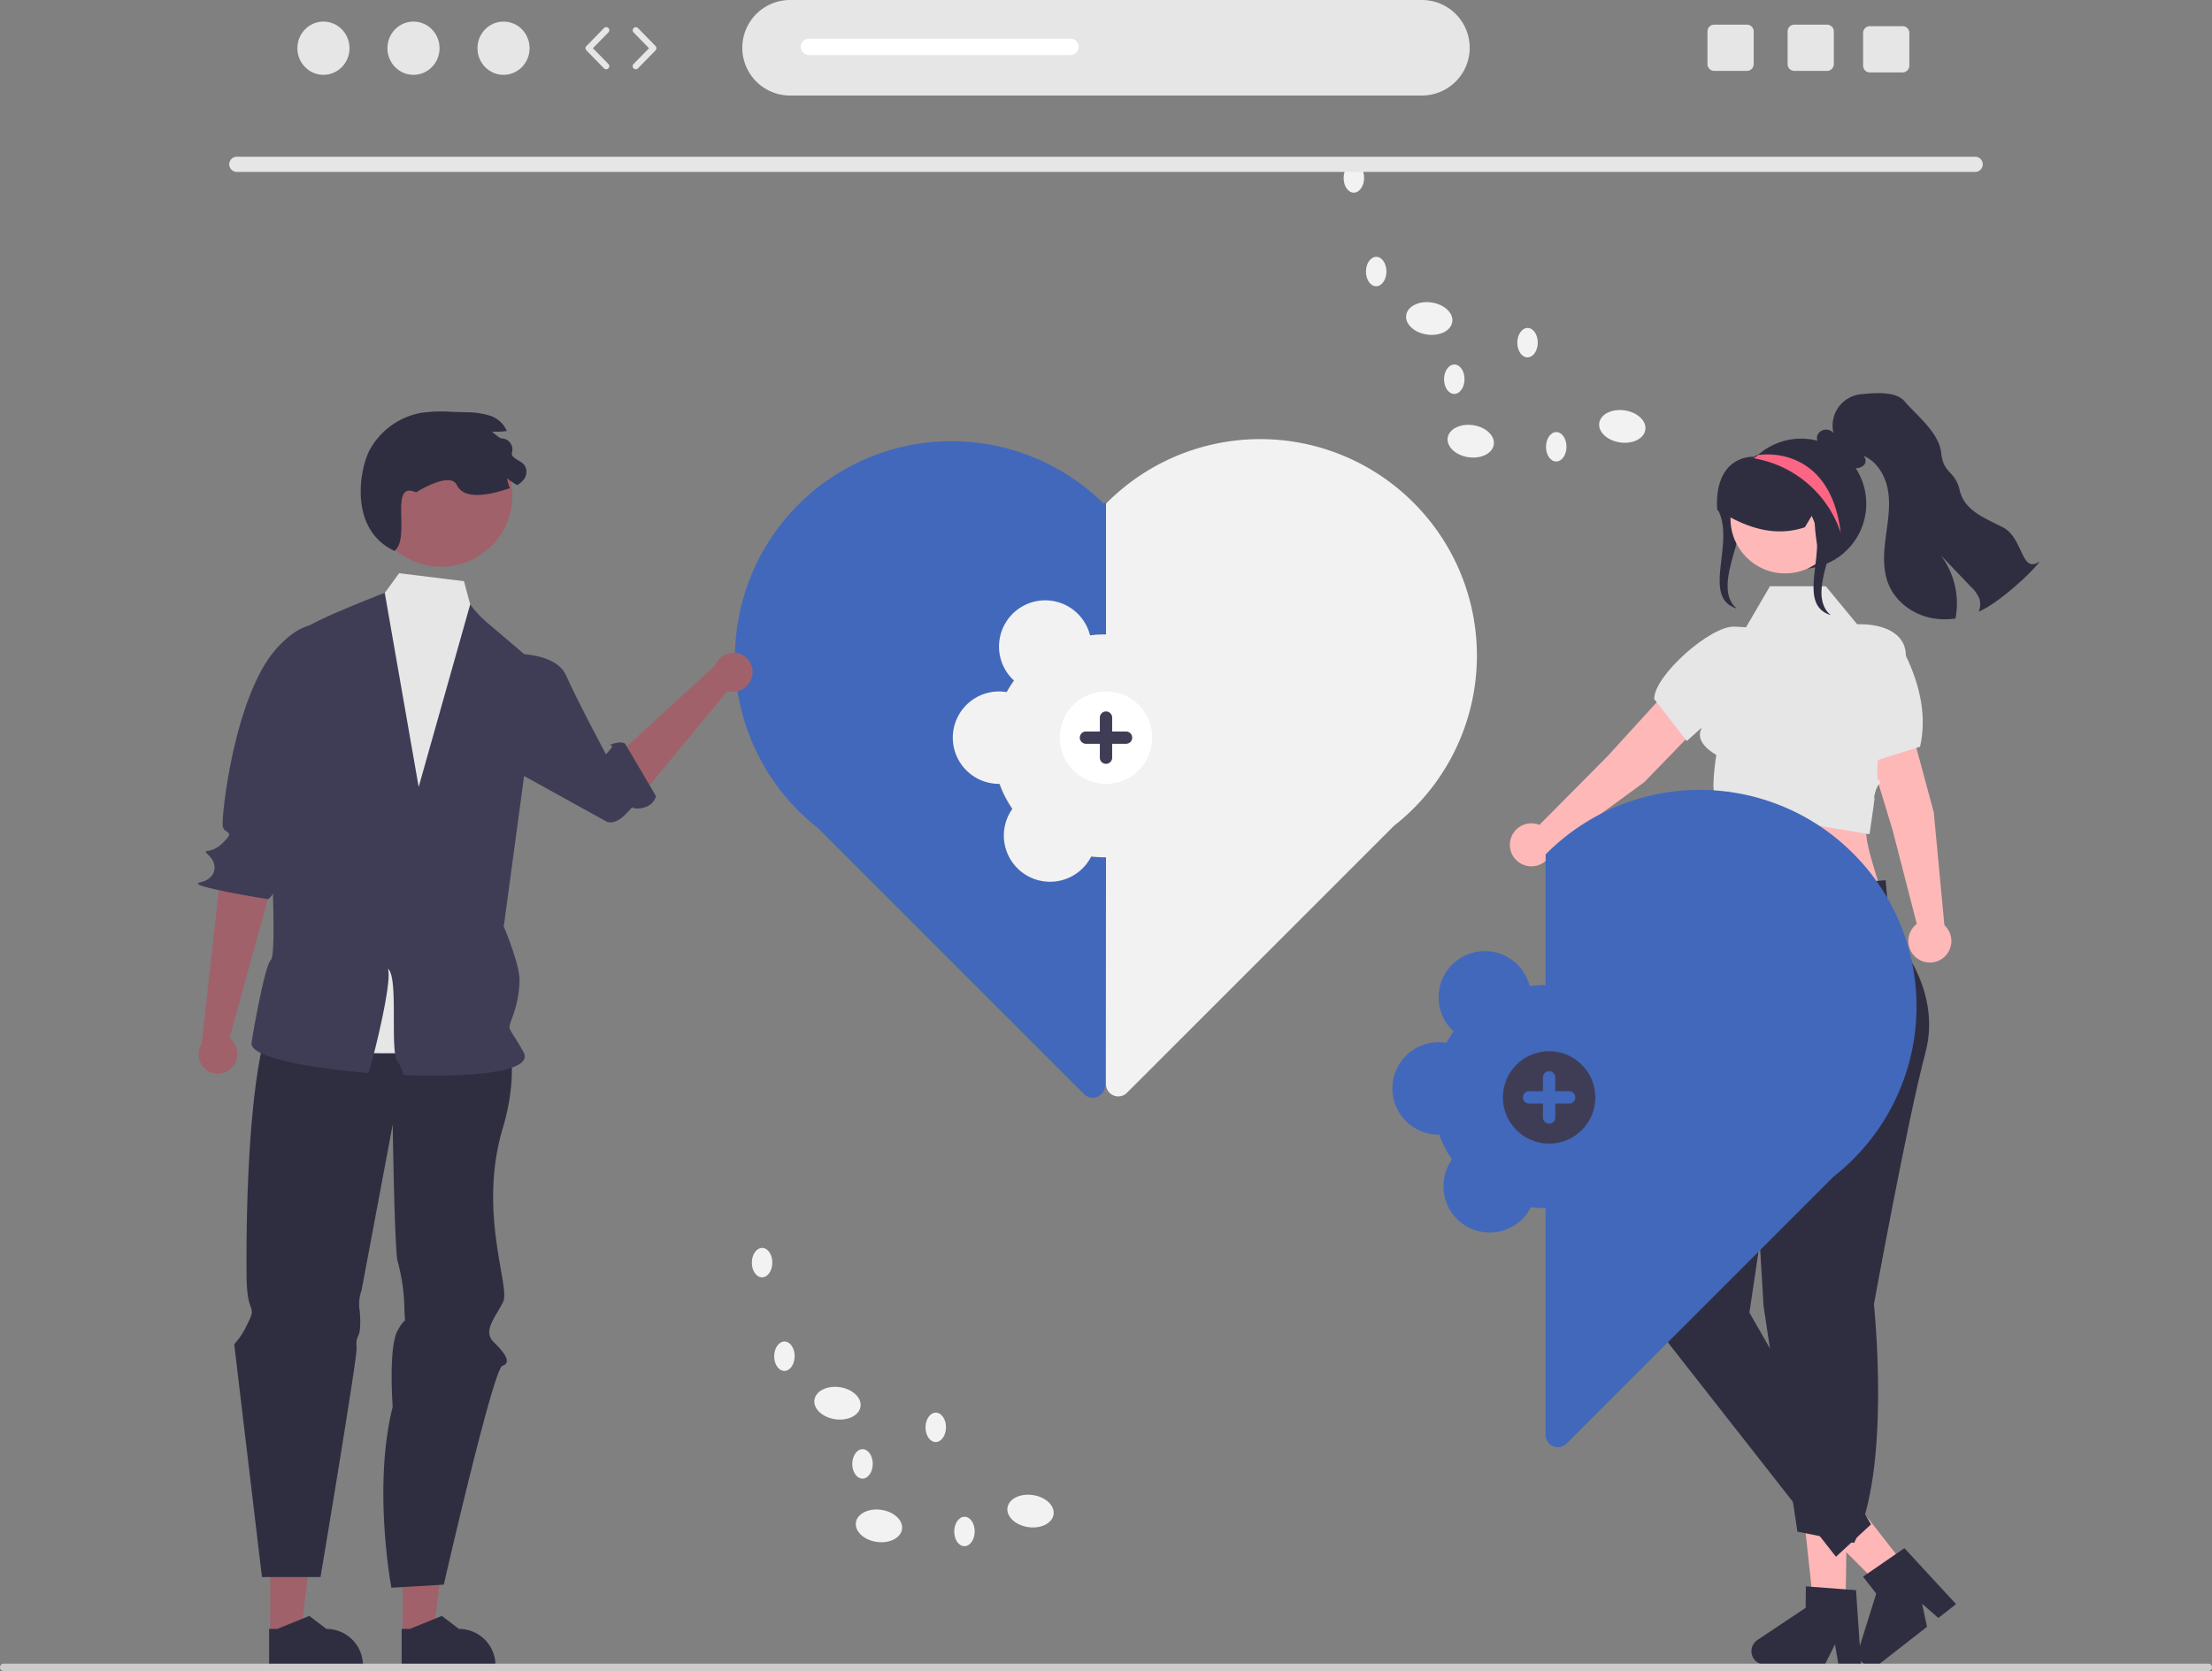
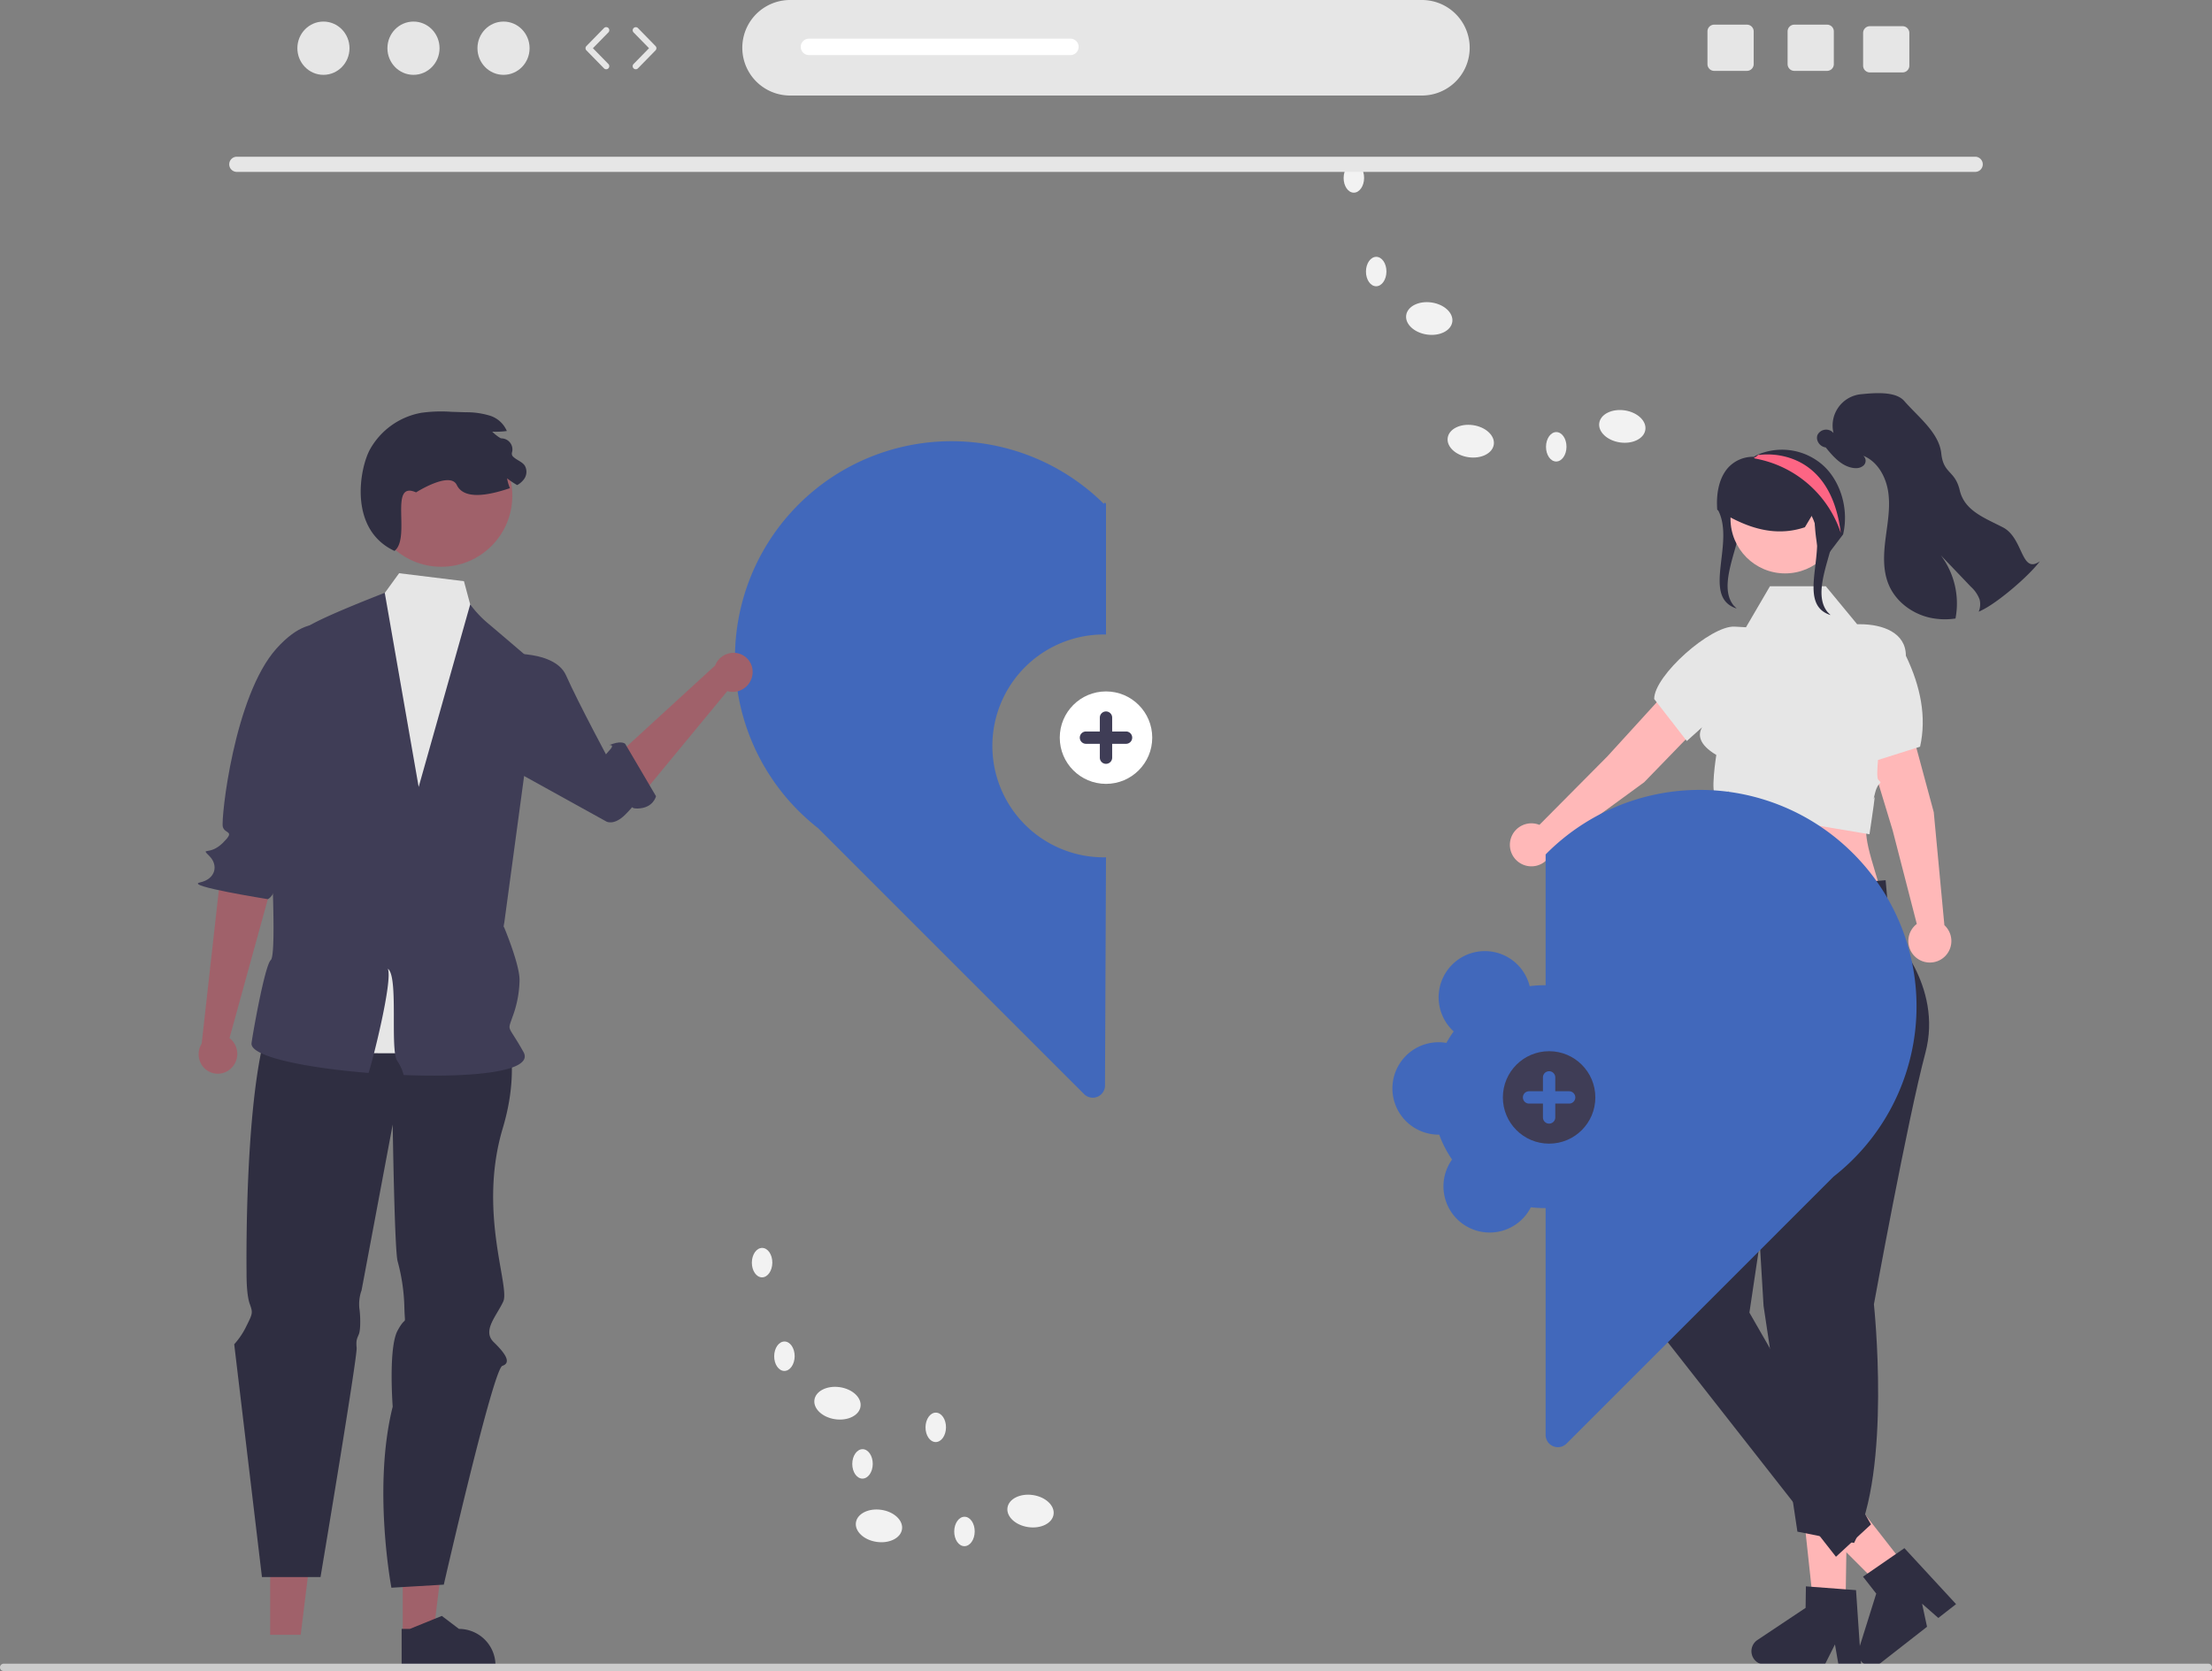
<svg xmlns="http://www.w3.org/2000/svg" data-name="Layer 1" width="717.67" height="542.281" viewBox="0 0 717.67 542.281">
  <rect x="0" y="0" width="717.67" height="542.281" fill="#808080" stroke="none" />
  <path d="M599.484,457.537a36.161,36.161,0,1,1,0-72.321c.173,0,.344.011.517.013V342.77l-.365-.365-.375.375a70.249,70.249,0,1,0-92.68,105.282l86.316,86.316a3.972,3.972,0,0,0,6.78-2.791l.324-74.062C599.828,457.526,599.658,457.537,599.484,457.537Z" transform="translate(-241.166 -179.312)" fill="#4168bb" />
-   <path d="M705.439,348.837a70.159,70.159,0,0,0-5.718-6.448h0a70.255,70.255,0,0,0-99.355-0l-0.0 0c-.122.122-.235.251-.356.375l-.009-.009v42.459c-.173-.002-.343-.013-.517-.013a36.446,36.446,0,0,0-4.654.308,14.99,14.99,0,1,0-24.654,14.683,36.166,36.166,0,0,0-2.37,3.727,14.993,14.993,0,1,0-2.515,29.773c.064,0,.126-.009.19-.01a36.036,36.036,0,0,0,4.157,8.089,14.99,14.99,0,1,0,25.572,15.489,36.472,36.472,0,0,0,4.275.26c.173,0,.344-.011.517-.013v73.638a3.972,3.972,0,0,0,6.78,2.808l86.64-86.64A70.151,70.151,0,0,0,705.439,348.837Z" transform="translate(-241.166 -179.312)" fill="#f2f2f2" />
  <polygon points="598.744 522.951 588.558 522.794 584.314 483.434 599.347 483.665 598.744 522.951" fill="#ffb6b6" />
  <path d="M844.961,719.212l-.07-.96-.32-4.79-1.23-18.12-3.32-.25-11.15-.84-1.79-.14-.1,6.98-15.64,10.44a4.36,4.36,0,0,0,.84,7.68,4.232,4.232,0,0,0,1.51.3l19.38.3.3-.6,3.14-6.25,1.08,6.25.12.67,7.3.11Z" transform="translate(-241.166 -179.312)" fill="#2f2e41" />
  <polygon points="619.542 509.96 611.511 516.225 583.521 488.229 595.374 478.981 619.542 509.96" fill="#ffb6b6" />
  <path d="M875.801,699.882l-16.76-18.16-2.75,1.89-9.2,6.34-1.48,1.02,4.29,5.5-5.33,16.99-.3.95a4.342,4.342,0,0,0,.62,3.84c.03.05.07.09.1.14a3.923,3.923,0,0,0,.86.82,4.365,4.365,0,0,0,2.59.85,4.318,4.318,0,0,0,2.59-.85c.03-.02.05-.04.08-.06l15.27-11.92-1.61-7.49,5.27,4.63Z" transform="translate(-241.166 -179.312)" fill="#2f2e41" />
  <path d="M868.562,442.872l-12.926-47.842a7.999,7.999,0,0,0-9.703-5.639h0a7.999,7.999,0,0,0-5.761,9.735q.053.206.116.408l14.95,49.285,7.822,30.33a6.98,6.98,0,1,0,8.95.399Z" transform="translate(-241.166 -179.312)" fill="#ffb8b8" />
  <path d="M774.603,433.169l34.498-35.579a7.999,7.999,0,0,0-.118-11.222h0a7.999,7.999,0,0,0-11.312.029q-.15.15-.291.309l-34.702,38.056-22.061,22.235a6.98,6.98,0,1,0,4.235,7.895Z" transform="translate(-241.166 -179.312)" fill="#ffb8b8" />
  <path d="M800.11,440.439l6.796,30.103,44.298-2.769c-4.627-15.536-6.242-18.671-2.766-29.483Z" transform="translate(-241.166 -179.312)" fill="#ffb8b8" />
  <path d="M833.532,369.559H815.42l-7.778,13.31-3.706-.205c-7.652-.422-26.086,15.82-26.086,23.484h0l10.598,13.636,9.229-8.306s-11.429,5.828.335,12.83c0,0-2.098,13.192,0,13.051s6.931-2.827,2.098-.142-4.472,3.046-3.847,3.671l.625.625,50.818,8.533s1.486-9.851,1.647-11.609-.914,2.539.16-1.757,2.685-2.685,1.074-4.296,3.055-21.569-1.896-29.31L846.59,427.167l17.535-5.537c2.143-9.618.198-19.487-4.614-29.532,0-7.426-7.426-10.211-14.852-10.211h-.951Z" transform="translate(-241.166 -179.312)" fill="#e6e6e6" />
  <path d="M852.944,464.962l1.533,17.014s17.211,17.077,11.374,38.994-16.705,81.621-16.705,81.621,5.785,53.992-6.439,77.435L824.325,676.362l-10.982-73.249-5.01-83.299-3.954-23.659,2.527-27.458Z" transform="translate(-241.166 -179.312)" fill="#2f2e41" />
  <polygon points="575.442 307.126 563.213 316.843 536.784 430.08 595.668 505.201 607.032 494.697 567.586 425.972 576.815 364.139 569.936 334.965 575.442 307.126" fill="#2f2e41" />
  <path d="M798.334,344.405c6.194,10.671-5.47,28.652,6.286,32.385l-.969-.968c-7.096-8.728,7.735-27.202.64-35.93a21.326,21.326,0,0,1-2.819-4.191Z" transform="translate(-241.166 -179.312)" fill="#2f2e41" />
-   <path d="M846.667,342.787A21.128,21.128,0,1,1,810.327,328.133l.101-.101c.169-.178.338-.355.516-.524a.008.008,0,0,0,.008-.008v-0c.22-.203.439-.406.668-.6a21.122,21.122,0,0,1,35.047,15.888Z" transform="translate(-241.166 -179.312)" fill="#2f2e41" />
  <circle cx="579.168" cy="168.364" r="17.717" fill="#ffb8b8" />
  <path d="M832.991,330.642a19.982,19.982,0,0,0-20.86-4.05c-.09.04-.19.08-.28.12-.35.14-.7.3-1.05.47l-.2.09v.03l-.12.09a.711.711,0,0,1-.29.16,10.94,10.94,0,0,0-8.25,3.43c-2.74,2.98-4.04,7.8-3.64,13.56l.01.18.16.1c.05.03.09.06.14.09,1.4.87,2.73,1.64,4.02,2.32.78.42,1.54.8,2.3,1.15l.27.12c.29.14.59.27.88.4,7.32,3.2,14.07,3.7,20.55,1.55l.12-.04,2.18-3.65.69-1.15c.15.82.24,2.11.34,3.59a55.43,55.43,0,0,0,.77,6.89v.02c.4,2.02,1.02,3.65,2.04,4.19a1.327,1.327,0,0,0,.5.19l1.62-2.14,4.26-5.62.07-.33C840.951,344.592,838.451,335.852,832.991,330.642Z" transform="translate(-241.166 -179.312)" fill="#2f2e41" />
  <path d="M903.001,361.452c-3.59,4.76-12.99,12.81-18.26,15.59-.53.28-1.06.54-1.6.78a6.265,6.265,0,0,0,.29-3.98,10.572,10.572,0,0,0-2.84-4.13q-4.875-5.115-9.76-10.22a25.975,25.975,0,0,1,4.78,20.54,23.135,23.135,0,0,1-8.17-.24c-5.82-1.26-11.16-5.2-13.47-10.69-1.97-4.64-1.69-9.91-1.06-14.91.63-5,1.6-10.06.9-15.05-.69-5-3.44-10.07-8.13-11.93a2.097,2.097,0,0,1,.1,3.16,3.594,3.594,0,0,1-2.56.86,4.941,4.941,0,0,1-.87-.07c-3.73-.59-6.46-3.71-8.84-6.65a3.323,3.323,0,0,1-2.67-2.18,2.674,2.674,0,0,1,0-1.87,3.143,3.143,0,0,1,5.2-.62,10.206,10.206,0,0,1,8.95-12.6c4.31-.41,11.16-1.06,14.01,2.21,4.45,5.12,11.28,10.25,12,17,.71,6.74,4.44,5.4,6,12,1.56,6.61,7.97,8.89,14,12C897.741,353.932,896.811,365.852,903.001,361.452Z" transform="translate(-241.166 -179.312)" fill="#2f2e41" />
  <path d="M828.797,346.53c6.194,10.671-5.47,28.652,6.286,32.386l-.969-.968c-7.096-8.728,7.735-27.202.64-35.93a21.325,21.325,0,0,1-2.819-4.191Z" transform="translate(-241.166 -179.312)" fill="#2f2e41" />
  <path d="M838.393,352.236a36.038,36.038,0,0,0-27.745-24.111c-.025-.008-.11-.042-.22-.093-.068-.042-.152-.085-.237-.127.254-.144.499-.27.752-.397a.008.008,0,0,0,.008-.008v-0c.22-.203.439-.406.668-.6l.642.025S834.835,323.35,838.393,352.236Z" transform="translate(-241.166 -179.312)" fill="#fd6584" />
  <path d="M485.288,398.268a6.48,6.48,0,0,1-7.143,5.538,6.216,6.216,0,0,1-1.005-.215L449.001,437.692l-9-12,33.177-30.407a6.462,6.462,0,0,1,6.753-4.08,6.184,6.184,0,0,1,5.381,6.895h0Q485.301,398.184,485.288,398.268Z" transform="translate(-241.166 -179.312)" fill="#a0616a" />
  <path d="M402.031,391.602s18.78-2.132,22.78,6.868,14.081,27.74,14.081,27.74-5.17,2.202.11-3.519c2.366-2.564-2-1,1-2s4,0,4,0l10,17s-.804,3.874-6,4,3-5-4,2c-3.614,3.614-6.064,2.24-6.064,2.24l-44.22-24.47Z" transform="translate(-241.166 -179.312)" fill="#3f3d56" />
  <path d="M316.227,525.921a6.48,6.48,0,0,0,.173-9.037,6.217,6.217,0,0,0-.773-.677L329.001,467.692l-16-7-6.402,57.301a6.462,6.462,0,0,0,.763,7.852,6.184,6.184,0,0,0,8.744.195h0Q316.167,525.981,316.227,525.921Z" transform="translate(-241.166 -179.312)" fill="#a0616a" />
  <path d="M352.68,386.254s-8.053-11.799-21.817,3.53-18.055,55.305-17.409,57.817,4.275,1.071-.039,5.291-7.315,1.22-4.315,4.22,2.033,7.491-3.098,8.58,22.056,5.412,22.056,5.412,2.908-1.063,3.031-8.07c.069-3.936-1.931-5.936,1.069-6.936s-.689-7.678-.374-8.832,13.316-22.154,13.316-22.154Z" transform="translate(-241.166 -179.312)" fill="#3f3d56" />
  <ellipse cx="526.344" cy="674.485" rx="5.257" ry="7.557" transform="translate(-458.063 918.921) rotate(-81.722)" fill="#f2f2f2" />
  <ellipse cx="575.516" cy="669.687" rx="5.257" ry="7.557" transform="translate(-411.223 963.472) rotate(-81.722)" fill="#f2f2f2" />
  <ellipse cx="512.879" cy="634.677" rx="5.257" ry="7.557" transform="translate(-430.194 871.521) rotate(-81.722)" fill="#f2f2f2" />
  <ellipse cx="495.669" cy="619.434" rx="4.776" ry="3.322" transform="translate(-368.661 931.093) rotate(-89.567)" fill="#f2f2f2" />
  <ellipse cx="488.423" cy="589.062" rx="4.776" ry="3.322" transform="translate(-345.481 893.706) rotate(-89.567)" fill="#f2f2f2" />
  <ellipse cx="544.768" cy="642.514" rx="4.776" ry="3.322" transform="translate(-343.013 1003.097) rotate(-89.567)" fill="#f2f2f2" />
  <ellipse cx="521.007" cy="654.378" rx="4.776" ry="3.322" transform="translate(-378.459 991.11) rotate(-89.567)" fill="#f2f2f2" />
  <ellipse cx="554.084" cy="676.306" rx="4.776" ry="3.322" transform="translate(-367.559 1045.948) rotate(-89.567)" fill="#f2f2f2" />
  <ellipse cx="718.344" cy="322.485" rx="5.257" ry="7.557" transform="translate(54.625 807.601) rotate(-81.722)" fill="#f2f2f2" />
  <ellipse cx="767.516" cy="317.687" rx="5.257" ry="7.557" transform="translate(101.465 852.153) rotate(-81.722)" fill="#f2f2f2" />
  <ellipse cx="704.879" cy="282.677" rx="5.257" ry="7.557" transform="translate(82.493 760.2) rotate(-81.722)" fill="#f2f2f2" />
  <ellipse cx="687.669" cy="267.434" rx="4.776" ry="3.322" transform="translate(173.877 773.749) rotate(-89.567)" fill="#f2f2f2" />
  <ellipse cx="680.423" cy="237.062" rx="4.776" ry="3.322" transform="translate(197.057 736.362) rotate(-89.567)" fill="#f2f2f2" />
-   <ellipse cx="736.768" cy="290.514" rx="4.776" ry="3.322" transform="translate(199.525 845.753) rotate(-89.567)" fill="#f2f2f2" />
-   <ellipse cx="713.007" cy="302.378" rx="4.776" ry="3.322" transform="translate(164.08 833.766) rotate(-89.567)" fill="#f2f2f2" />
  <ellipse cx="746.084" cy="324.306" rx="4.776" ry="3.322" transform="translate(174.98 888.605) rotate(-89.567)" fill="#f2f2f2" />
  <path d="M702.501,179.312h-205a15.5,15.5,0,0,0,0,31h205a15.5,15.5,0,0,0,0-31Z" transform="translate(-241.166 -179.312)" fill="#e6e6e6" />
  <path d="M882.071,235.096H317.931a2.463,2.463,0,0,1,0-4.924H882.071a2.463,2.463,0,0,1,0,4.924Z" transform="translate(-241.166 -179.312)" fill="#e6e6e6" />
  <ellipse cx="104.938" cy="15.644" rx="8.457" ry="8.645" fill="#e6e6e6" />
  <ellipse cx="134.152" cy="15.644" rx="8.457" ry="8.645" fill="#e6e6e6" />
  <ellipse cx="163.365" cy="15.644" rx="8.457" ry="8.645" fill="#e6e6e6" />
  <path d="M437.843,201.789a.997.997,0,0,1-.715-.301l-5.706-5.833a1.0 1,0,0,1,0-1.398l5.706-5.833a1,1,0,1,1,1.443,1.385l-.013.014-5.022,5.133,5.022,5.134a1,1,0,0,1-.715,1.699Z" transform="translate(-241.166 -179.312)" fill="#e6e6e6" />
  <path d="M447.431,201.789a1,1,0,0,1-.715-1.699l5.021-5.134-5.021-5.133a1,1,0,0,1,1.43-1.398l5.706,5.833a1.0 1,0,0,1,0,1.398l-5.706,5.833A.997.997,0,0,1,447.431,201.789Z" transform="translate(-241.166 -179.312)" fill="#e6e6e6" />
  <path d="M833.941,187.312h-10.61a2.189,2.189,0,0,0-2.19,2.189v10.621a2.189,2.189,0,0,0,2.189,2.19H833.941a2.198,2.198,0,0,0,2.2-2.19v-10.62A2.198,2.198,0,0,0,833.941,187.312Z" transform="translate(-241.166 -179.312)" fill="#e6e6e6" />
  <path d="M807.941,187.312h-10.61a2.189,2.189,0,0,0-2.19,2.189v10.621a2.189,2.189,0,0,0,2.189,2.19H807.941a2.198,2.198,0,0,0,2.2-2.19v-10.62A2.198,2.198,0,0,0,807.941,187.312Z" transform="translate(-241.166 -179.312)" fill="#e6e6e6" />
  <path d="M858.441,187.812h-10.61a2.189,2.189,0,0,0-2.19,2.189v10.621a2.189,2.189,0,0,0,2.189,2.19H858.441a2.198,2.198,0,0,0,2.2-2.19v-10.62A2.198,2.198,0,0,0,858.441,187.812Z" transform="translate(-241.166 -179.312)" fill="#e6e6e6" />
  <path d="M588.451,191.852h-84.81a2.67,2.67,0,1,0-.006,5.34H588.451a2.67,2.67,0,0,0,0-5.34Z" transform="translate(-241.166 -179.312)" fill="#fff" />
  <polygon points="130.66 530.521 140.561 530.52 145.271 492.33 130.658 492.331 130.66 530.521" fill="#a0616a" />
  <path d="M371.477,720.161l30.447-.001v-.385a11.852,11.852,0,0,0-11.851-11.851h-.001l-5.562-4.219-10.377,4.22-2.658 0Z" transform="translate(-241.166 -179.312)" fill="#2f2e41" />
  <polygon points="87.66 530.521 97.561 530.52 102.271 492.33 87.658 492.331 87.66 530.521" fill="#a0616a" />
-   <path d="M328.477,720.161l30.447-.001v-.385a11.852,11.852,0,0,0-11.851-11.851h-.001l-5.562-4.219-10.377,4.22-2.658 0Z" transform="translate(-241.166 -179.312)" fill="#2f2e41" />
  <path d="M401.157,502.556s11.27,15.712,3.135,42.856,2.432,51.412.148,56.278-6.88,9.487-3.082,13.177,5.798,6.689,2.798,7.689-19,71-19,71l-17,1s-6.158-32.517.421-58.758c0,0-1.444-19.05,1.567-24.646s2.421-.548,2.216-7.572a61.67,61.67,0,0,0-2.205-15.024c-1-4-1.579-44.315-1.579-44.315l-10.1,53.798a13.321,13.321,0,0,0-.73,5.761c.409,2.756.413,6.874-.089,8.315s-1.061,1.744-.781,4.592-11.721,74.391-11.721,74.391h-19l-9-75.542a24.752,24.752,0,0,0,4-6c2-4,2.078-4.22,1.039-7.11s-1.039-8.52-1.039-10.205-1.039-78.182,11.981-89.434S401.157,502.556,401.157,502.556Z" transform="translate(-241.166 -179.312)" fill="#2f2e41" />
  <path d="M342.811,382.471l18.981-4.918,8.86-12.22,21.041,2.587,4.479,16.668,14.98,8.695s-8.279,87.572-6.31,92.38-2.81,8.831-8.84,15.03,5.011-.718,6.41,6.031,11.601,13.89,0,13.819-75.41,3.15-73.41-4.85-4.222-10.19-1.206-15.205,5.045-2.213,4.031-9.614-.015-12.401-.015-16.401,3.351-40.349,3.351-40.349Z" transform="translate(-241.166 -179.312)" fill="#e6e6e6" />
  <circle cx="143.164" cy="160.873" r="23.056" fill="#a0616a" />
  <path d="M369.157,358.098c5.45-4.26-2-23,7-19,0,0,11-7,13.21-2.4,2.559,5.326,11.66,2.91,17.25,1.03a13.581,13.581,0,0,1-.93-3.19,25.539,25.539,0,0,0,3.27,2.19,6.638,6.638,0,0,0,2-1.64,4.062,4.062,0,0,0,.51-4.61c-.93-1.43-2.85-1.87-3.98-3.14a1.367,1.367,0,0,1-.188-1.256,3.594,3.594,0,0,0-3.22-4.5,1.293,1.293,0,0,1-.613-.133,14.011,14.011,0,0,1-2.61-2.06,25.898,25.898,0,0,0,3.94-.11c.27-.03.54-.06.81-.1a8.856,8.856,0,0,0-5.47-4.97,26.015,26.015,0,0,0-7.92-1.11c-1.55-.05-3.1-.1-4.64-.15a46.398,46.398,0,0,0-9.79.34,23.908,23.908,0,0,0-16.57,11.84C357.827,331.278,354.157,351.098,369.157,358.098Z" transform="translate(-241.166 -179.312)" fill="#2f2e41" />
  <path d="M411.001,520.692c3.62,6.46-16.77,8.36-38.86,7.49a14.651,14.651,0,0,0-2.09-4.58c-2.44-3.54.51-27.49-3.05-29.91,1.61,3.9-4.9,29.82-6.26,33.81-19.98-1.6-38.19-5.23-37.97-9.55.06-1.26,4.23-25.26,6.25-27.08,2.01-1.82-.02-36.18,0-43.55.01-7.38,10.98-61.63,10.98-63.63s26-12,26-12l11,63,16.72-59.24a35.355,35.355,0,0,0,5.63,6.03c3.35,2.79,16.65,14.21,16.65,14.21l-11.39,84.28s5.39,12.72,5.11,17.77a35.42,35.42,0,0,1-2.33,11.71C405.771,514.202,405.941,511.652,411.001,520.692Z" transform="translate(-241.166 -179.312)" fill="#3f3d56" />
  <circle cx="358.835" cy="239.38" r="15" fill="#fff" />
  <path d="M241.166,720.403a1.186,1.186,0,0,0,1.183,1.19H957.646a1.19,1.19,0,1,0,0-2.38H242.356a1.187,1.187,0,0,0-1.19,1.183Z" transform="translate(-241.166 -179.312)" fill="#ccc" />
  <path d="M606.501,416.692h-4.5v-4.5a2,2,0,0,0-4,0v4.5h-4.5a2,2,0,0,0,0,4h4.5v4.5a2,2,0,1,0,4,0v-4.5h4.5a2,2,0,0,0,0-4Z" transform="translate(-241.166 -179.312)" fill="#3f3d56" />
  <path d="M848.071,462.671a70.16,70.16,0,0,0-5.718-6.448h0a70.255,70.255,0,0,0-99.355-0l-0.0 0c-.122.122-.235.251-.356.375l-.009-.009v42.459c-.173-.002-.343-.013-.517-.013a36.447,36.447,0,0,0-4.654.308,14.99,14.99,0,1,0-24.654,14.683,36.164,36.164,0,0,0-2.37,3.727,14.993,14.993,0,1,0-2.515,29.773c.064,0,.126-.009.19-.01a36.037,36.037,0,0,0,4.157,8.089,14.99,14.99,0,1,0,25.572,15.489,36.47,36.47,0,0,0,4.275.26c.173,0,.344-.011.517-.013v73.638a3.972,3.972,0,0,0,6.78,2.808l86.64-86.64A70.151,70.151,0,0,0,848.071,462.671Z" transform="translate(-241.166 -179.312)" fill="#4168bb" />
  <circle cx="502.598" cy="356.134" r="15" fill="#3f3d56" />
  <path d="M750.264,533.446h-4.5v-4.5a2,2,0,0,0-4,0v4.5h-4.5a2,2,0,0,0,0,4h4.5v4.5a2,2,0,0,0,4,0v-4.5h4.5a2,2,0,0,0,0-4Z" transform="translate(-241.166 -179.312)" fill="#4168bb" />
</svg>